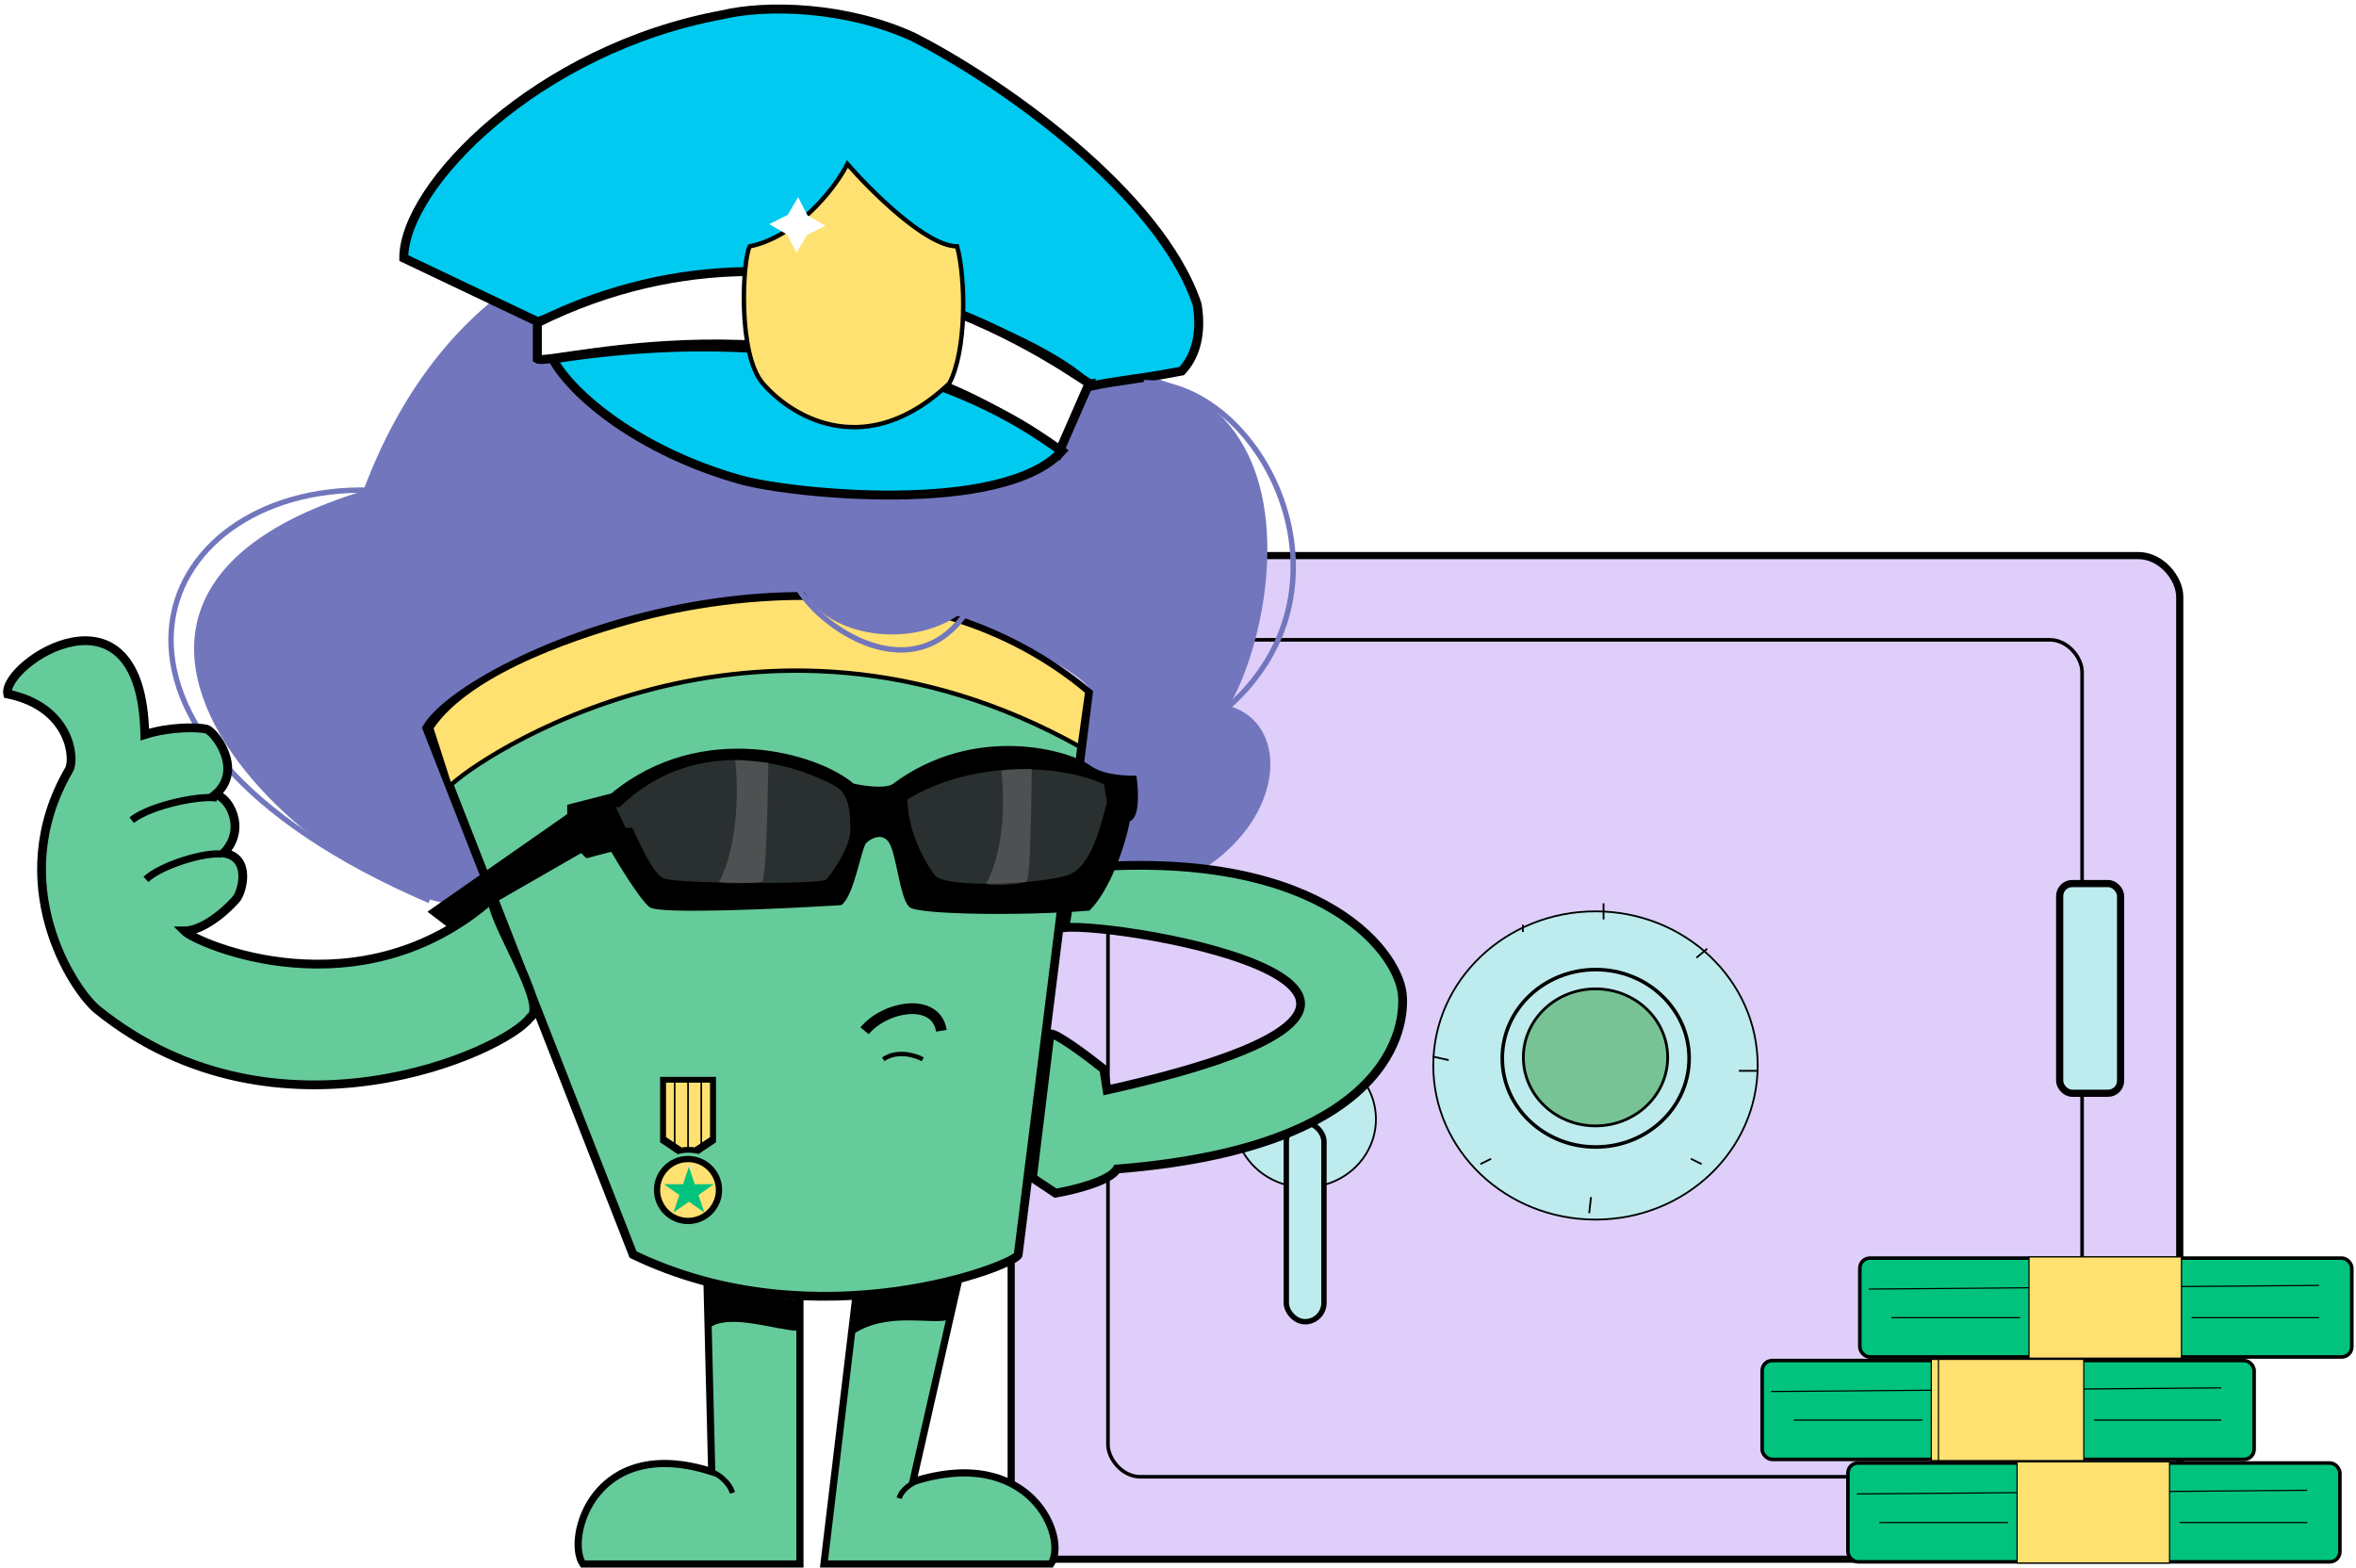
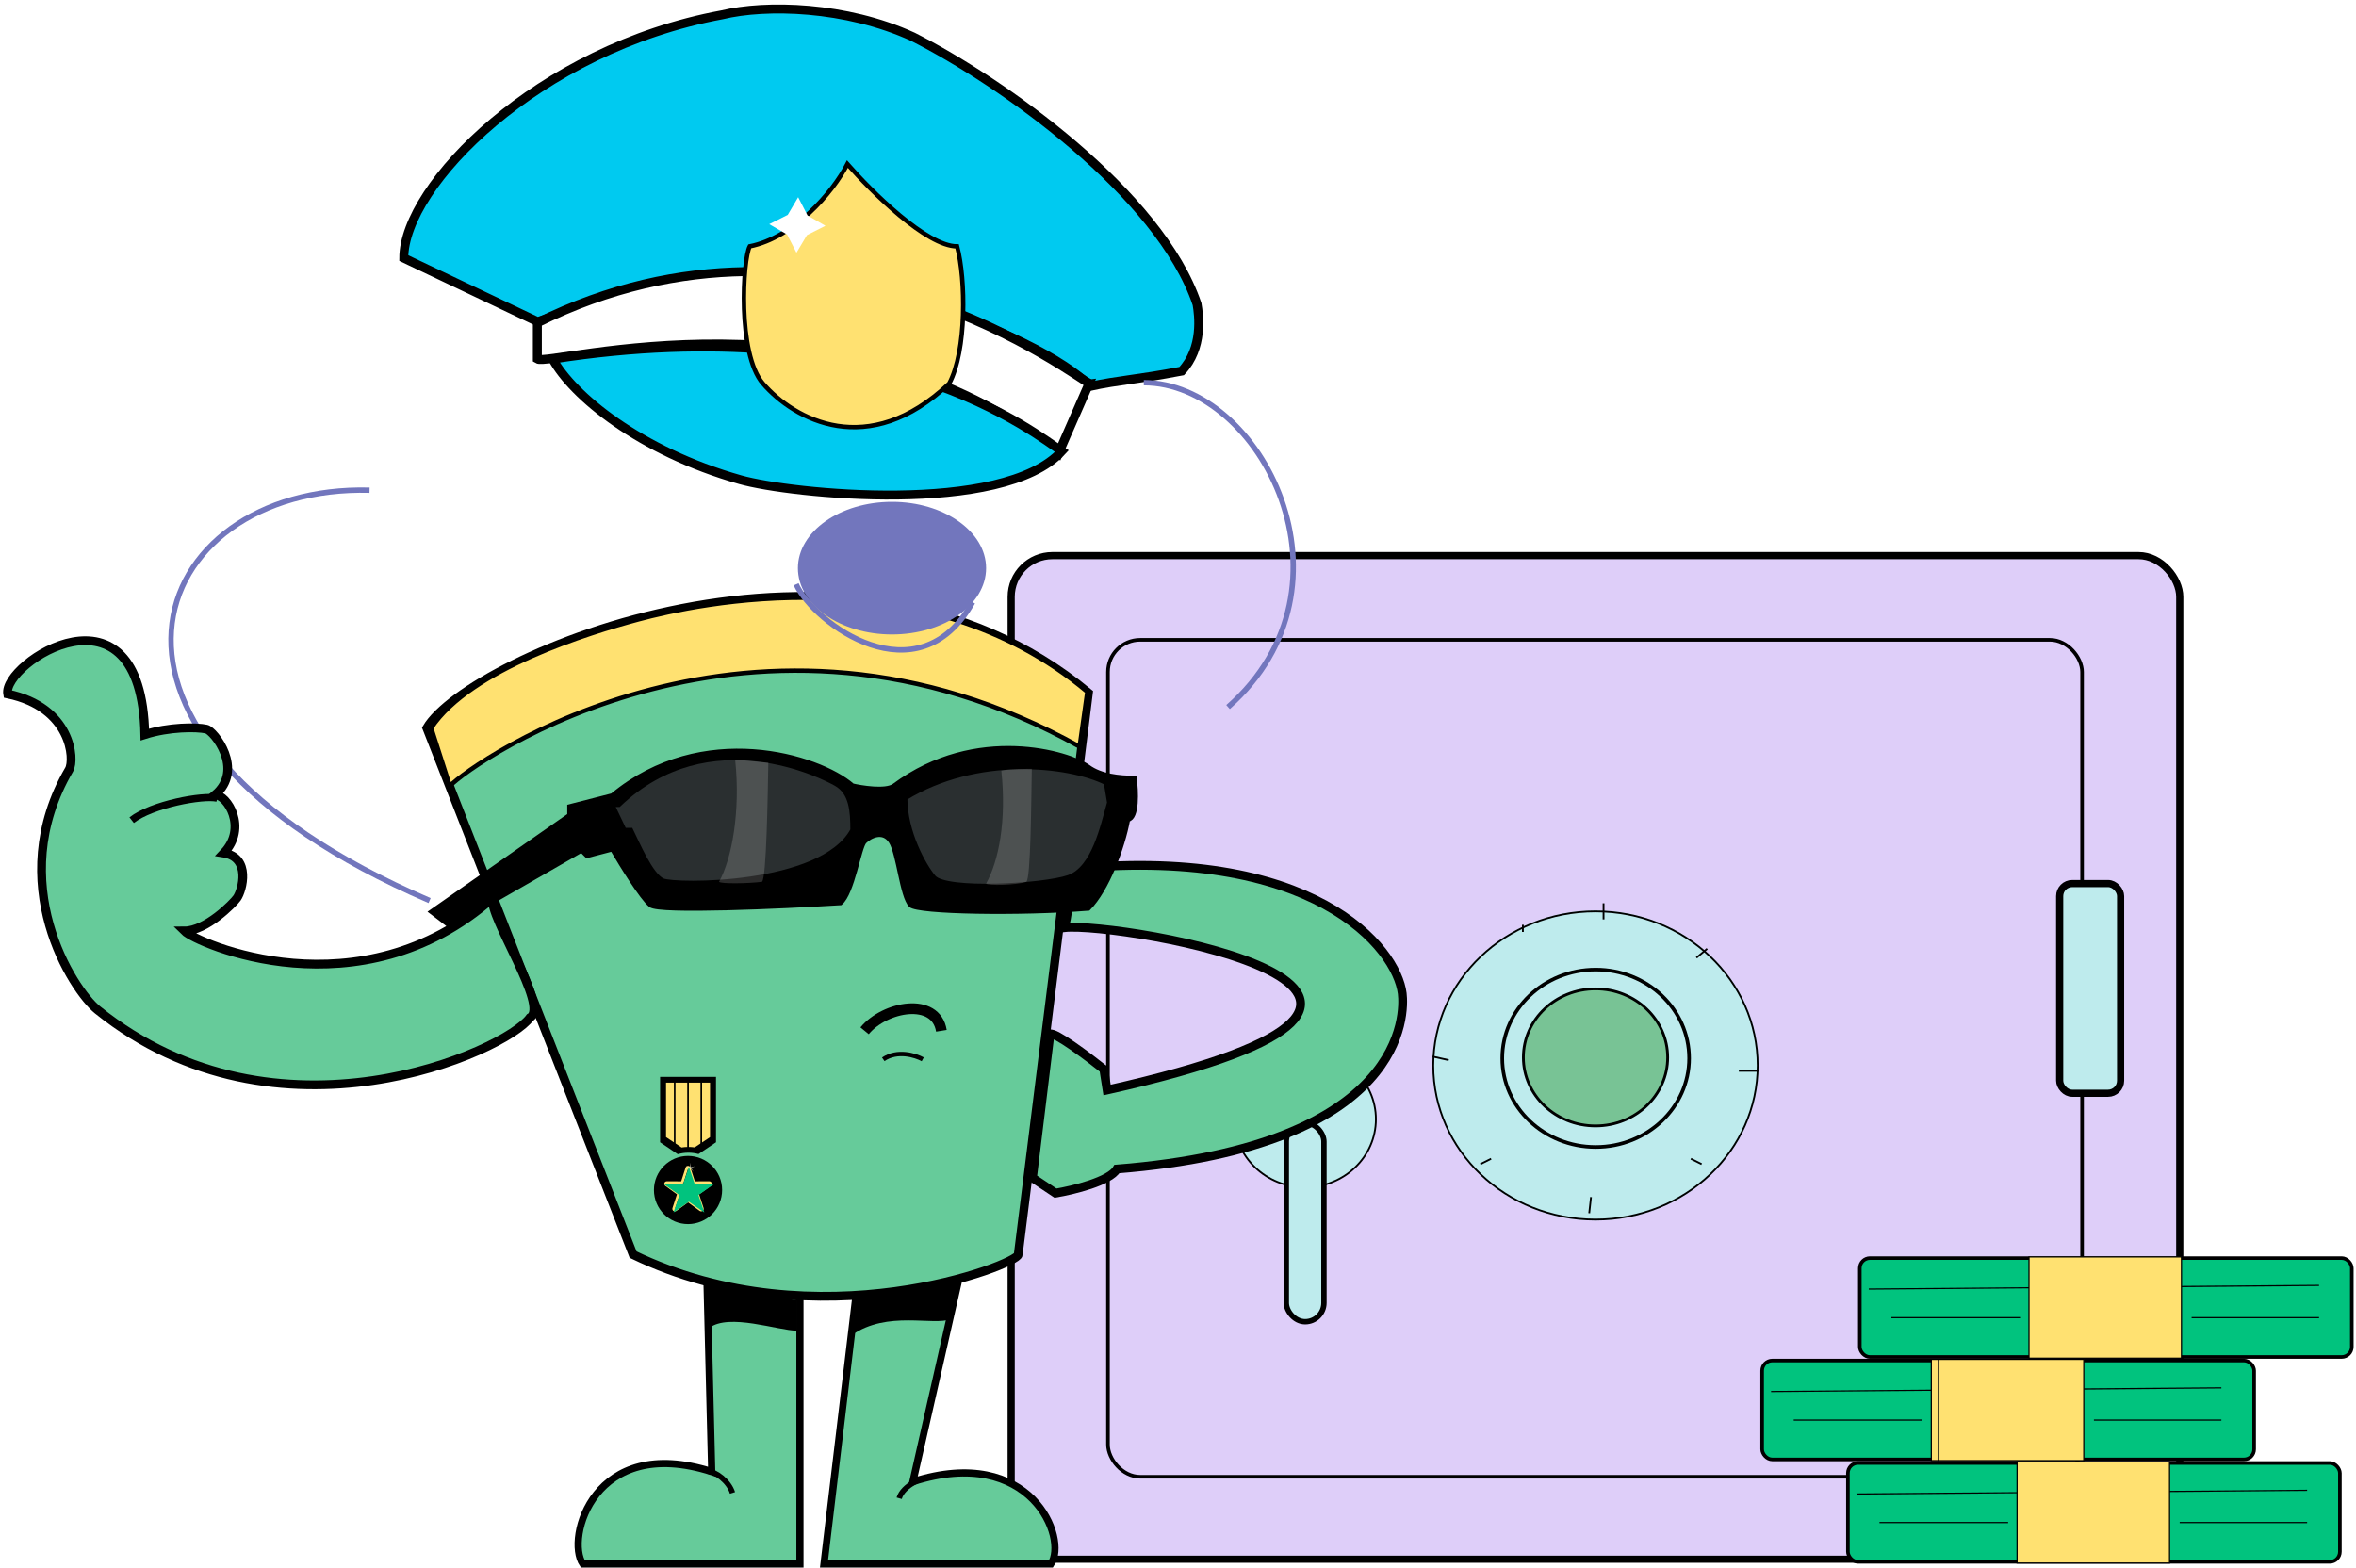
<svg xmlns="http://www.w3.org/2000/svg" width="293" height="195" viewBox="0 0 293 195" fill="none">
  <path d="M45.959 60.967C18.409 60.254 5.281 91.281 53.426 112.01" stroke="#7276BD" stroke-width="0.669" />
  <rect x="125.754" y="69.103" width="145.327" height="124.821" rx="5.127" fill="#DECEF9" stroke="black" stroke-width="0.892" />
  <rect x="137.791" y="79.579" width="121.144" height="104.092" rx="4.001" fill="#DECEF9" stroke="black" stroke-width="0.446" />
  <g filter="url(#filter0_d_12706_20678)">
    <ellipse cx="198.418" cy="131.625" rx="20.283" ry="19.28" fill="#BEEBED" />
    <path d="M218.59 131.625C218.59 142.206 209.564 150.794 198.418 150.794C187.272 150.794 178.246 142.206 178.246 131.625C178.246 121.044 187.272 112.456 198.418 112.456C209.564 112.456 218.59 121.044 218.59 131.625Z" stroke="black" stroke-width="0.223" />
  </g>
  <path d="M210.066 131.625C210.066 137.708 204.875 142.658 198.447 142.658C192.02 142.658 186.828 137.708 186.828 131.625C186.828 125.542 192.02 120.592 198.447 120.592C204.875 120.592 210.066 125.542 210.066 131.625Z" fill="#BEEBED" stroke="black" stroke-width="0.446" />
  <path d="M207.397 131.514C207.397 136.211 203.388 140.034 198.424 140.034C193.46 140.034 189.451 136.211 189.451 131.514C189.451 126.816 193.46 122.993 198.424 122.993C203.388 122.993 207.397 126.816 207.397 131.514Z" fill="#78C395" stroke="black" stroke-width="0.344" />
  <path d="M171.113 139.203C171.113 143.877 167.175 147.673 162.308 147.673C157.442 147.673 153.504 143.877 153.504 139.203C153.504 134.53 157.442 130.733 162.308 130.733C167.175 130.733 171.113 134.53 171.113 139.203Z" fill="#BEEBED" stroke="black" stroke-width="0.223" />
  <rect x="159.969" y="139.649" width="4.681" height="24.741" rx="2.34" fill="#BEEBED" stroke="black" stroke-width="0.669" />
  <rect x="256.147" y="109.893" width="7.578" height="26.079" rx="1.56" fill="#BEEBED" stroke="black" stroke-width="0.892" />
  <path d="M99.482 194.519V161.303C96.256 160.488 89.147 159.412 87.915 159.042L88.511 183.036C73.842 178.343 70.318 191.358 72.487 194.519H99.482Z" fill="#66CB9A" stroke="black" stroke-width="0.892" />
  <path d="M102.474 194.519L106.431 161.361C109.657 160.546 118.026 159.412 119.258 159.042L113.527 184.285C128.196 179.593 132.866 191.358 130.697 194.519H102.474Z" fill="#66CB9A" stroke="black" stroke-width="0.892" />
-   <path d="M45.165 61.069C-4.911 76.352 48.475 118.858 61.561 111.787L52.939 90.543C58.124 83.447 74.568 78.527 76.788 78.007C111.931 69.775 134.573 82.948 135.628 85.903L132.353 113.057C158.844 111.792 163.125 90.6 152.824 87.814C160.108 75.677 167.711 27.92 105.339 53.428C120.431 27.573 64.056 10.413 45.165 61.069Z" fill="#7276BD" />
  <path d="M135.361 86.175C105.205 61.069 58.211 81.809 53.08 90.542L78.733 156.038C101.657 167.092 126.628 157.239 126.628 156.038L135.361 86.175Z" fill="#66CB9A" stroke="black" stroke-width="1.092" />
  <path d="M174.385 123.564C173.702 117.97 163.469 104.87 132.357 108.145C132.721 109.328 133.231 112.43 132.357 115.377C139.344 114.613 191.441 123.564 137.679 135.572L137.27 132.979C135.268 131.387 131.129 128.285 130.584 128.613L128.4 146.488L131.266 148.398C133.449 148.034 138.034 146.925 138.907 145.396C175.067 142.531 174.675 125.948 174.385 123.564Z" fill="#66CB9A" stroke="black" stroke-width="1.092" />
  <path d="M8.594 95.727C0.407 109.782 9.052 123.123 12.142 125.61C34.522 143.623 62.958 130.714 65.904 126.566C68.362 125.202 60.719 113.985 61.265 111.692C44.754 126.293 24.45 117.314 22.922 115.786C25.651 115.786 28.988 112.369 29.472 111.692C30.154 110.737 31.246 106.644 27.834 106.098C30.836 102.959 28.271 98.866 26.743 98.866C30.427 95.727 26.634 90.897 25.651 90.679C24.423 90.406 21.012 90.406 18.01 91.362C17.602 71.167 0.271 82.492 0.953 86.312C8.867 87.95 9.342 94.444 8.594 95.727Z" fill="#66CB9A" stroke="black" stroke-width="1.092" />
-   <path d="M18.148 109.372C20.004 107.626 25.38 105.962 27.564 106.235" stroke="black" stroke-width="0.892" />
  <path d="M16.373 102.007C18.884 100.042 25.242 98.867 27.016 99.276" stroke="black" stroke-width="0.892" />
  <path d="M134.268 92.863C93.878 70.349 58.783 94.719 55.945 97.776L53.625 90.544C58.537 83.174 73.301 78.672 79.414 77.034C86.51 75.133 114.756 68.847 135.223 86.041L134.268 92.863Z" fill="#FFE171" stroke="black" stroke-width="0.546" />
  <g filter="url(#filter1_d_12706_20678)">
    <path d="M55.945 114.285L53.625 112.511L70.818 100.504V99.412L76.14 98.047C87.329 88.769 101.765 93.108 106.023 96.819C106.978 97.047 110.152 97.602 111.208 96.82C121.442 89.234 133.04 92.799 135.36 94.5C136.888 95.621 139.18 95.864 141.091 95.864C141.318 97.502 141.473 100.831 140.272 101.049C139.635 104.506 137.679 109.783 135.36 112.102C126.9 112.785 114.128 112.566 113.255 111.693C112.163 110.601 111.754 105.279 110.798 103.778C109.843 102.277 108.206 103.096 107.524 103.778C106.841 104.461 106.023 110.192 104.522 111.42C97.108 111.875 82.007 112.566 80.915 111.693C79.824 110.819 77.277 106.689 76.14 104.734L73.001 105.552L72.319 104.87L55.945 114.285Z" fill="black" />
    <path d="M55.945 114.285L53.625 112.511L70.818 100.504V99.412L76.14 98.047C87.329 88.769 101.765 93.108 106.023 96.819C106.978 97.047 110.152 97.602 111.208 96.82C121.442 89.234 133.04 92.799 135.36 94.5C136.888 95.621 139.18 95.864 141.091 95.864C141.318 97.502 141.473 100.831 140.272 101.049C139.635 104.506 137.679 109.783 135.36 112.102C126.9 112.785 114.128 112.566 113.255 111.693C112.163 110.601 111.754 105.279 110.798 103.778C109.843 102.277 108.206 103.096 107.524 103.778C106.841 104.461 106.023 110.192 104.522 111.42C97.108 111.875 82.007 112.566 80.915 111.693C79.824 110.819 77.277 106.689 76.14 104.734L73.001 105.552L72.319 104.87L55.945 114.285Z" stroke="black" stroke-width="0.546" />
  </g>
-   <path d="M76.141 100.094H76.959C88.285 89.315 102.449 96.628 103.977 97.502C105.887 98.593 106.024 100.913 106.024 103.233C106.024 105.552 103.567 108.964 102.885 109.646C102.203 110.328 83.918 110.192 82.417 109.509C80.916 108.827 79.279 104.87 78.46 103.233H77.642L76.141 100.094Z" fill="#2A2F30" stroke="black" stroke-width="0.546" />
+   <path d="M76.141 100.094H76.959C88.285 89.315 102.449 96.628 103.977 97.502C105.887 98.593 106.024 100.913 106.024 103.233C102.203 110.328 83.918 110.192 82.417 109.509C80.916 108.827 79.279 104.87 78.46 103.233H77.642L76.141 100.094Z" fill="#2A2F30" stroke="black" stroke-width="0.546" />
  <path d="M137.543 97.365C132.904 95.046 121.442 93.818 112.572 99.276C112.572 103.506 114.919 107.681 116.12 109.1C117.621 110.874 129.765 110.192 132.904 109.1C136.042 108.009 137.134 102.687 137.952 99.822L137.543 97.365Z" fill="#2A2F30" stroke="black" stroke-width="0.546" />
  <path d="M50.215 32.096L66.862 40.01C103.295 26.911 132.55 44.24 135.497 48.061C139.318 47.242 141.228 47.242 146.959 46.151C149.652 43.286 149.106 39.192 148.87 37.827C144.23 24.045 124.581 10.173 113.529 4.578C105.18 0.758 95.244 0.53 89.786 1.849C66.862 6.079 50.215 23.091 50.215 32.096Z" fill="#00CAF0" stroke="black" stroke-width="1.114" />
  <path d="M66.826 44.65V40.148C102.85 22.272 134.697 47.652 135.462 47.652L131.641 56.385C104.896 34.793 68.354 45.633 66.826 44.65Z" fill="white" stroke="black" stroke-width="1.114" />
  <path d="M92.07 59.666C79.516 56.118 71.192 49.159 68.736 44.656C110.081 38.243 129.103 54.262 132.05 56.118C124.682 64.169 98.271 61.418 92.07 59.666Z" fill="#00CAF0" stroke="black" stroke-width="1.114" />
  <path d="M107.523 128.204C110.034 125.147 116.393 123.974 117.075 128.204" stroke="black" stroke-width="1.337" />
  <path d="M109.844 131.751C111.59 130.55 113.846 131.251 114.756 131.751" stroke="black" stroke-width="0.546" />
  <path d="M85.609 143.364C86.046 143.364 86.469 143.423 86.869 143.534L89.045 142.071V133.935H82.09V142.071L84.289 143.552C84.709 143.431 85.152 143.366 85.609 143.364Z" fill="black" />
  <path d="M89.806 148.005C89.805 145.664 87.904 143.767 85.563 143.767C83.222 143.768 81.325 145.669 81.326 148.01C81.326 150.352 83.226 152.249 85.568 152.249C87.909 152.247 89.806 150.347 89.806 148.005Z" fill="black" />
-   <path d="M89.024 148.002C89.022 146.09 87.472 144.542 85.558 144.542C83.647 144.543 82.098 146.094 82.098 148.007C82.099 149.919 83.65 151.468 85.563 151.468C87.475 151.466 89.024 149.915 89.024 148.002Z" fill="#FFE171" />
  <path d="M85.608 142.65C85.872 142.65 86.132 142.668 86.387 142.706L88.302 141.43V134.654H82.83V141.43L84.758 142.717C85.036 142.673 85.319 142.65 85.608 142.65Z" fill="#FFE171" />
  <path d="M84.006 142.332H83.807V134.547H84.006V142.332Z" fill="black" />
  <path d="M85.668 142.979H85.467V134.547H85.668V142.979Z" fill="black" />
  <path d="M87.313 142.979H87.113V134.547H87.313V142.979Z" fill="black" />
  <path fill-rule="evenodd" clip-rule="evenodd" d="M87.197 150.664C87.13 150.664 87.066 150.643 87.011 150.602L85.566 149.546L84.12 150.602C84.066 150.643 84.001 150.664 83.934 150.664C83.833 150.664 83.735 150.613 83.674 150.53C83.615 150.448 83.599 150.344 83.632 150.246L84.189 148.545L82.738 147.497C82.624 147.416 82.578 147.275 82.622 147.141C82.665 147.009 82.784 146.922 82.924 146.922L84.715 146.927L85.262 145.223C85.305 145.092 85.427 145.002 85.566 145.002C85.704 145.002 85.826 145.092 85.869 145.223L86.416 146.927L88.205 146.922C88.347 146.922 88.467 147.009 88.509 147.141C88.553 147.275 88.507 147.416 88.393 147.497L86.942 148.545L87.501 150.246C87.532 150.344 87.517 150.447 87.457 150.53C87.396 150.613 87.3 150.664 87.197 150.664ZM82.973 147.256L84.393 148.282C84.506 148.363 84.553 148.507 84.509 148.638L83.963 150.303L85.379 149.27C85.432 149.229 85.498 149.208 85.566 149.208C85.633 149.208 85.699 149.229 85.753 149.27L87.168 150.303L86.622 148.638C86.578 148.507 86.625 148.363 86.738 148.282L88.158 147.256L86.406 147.261C86.267 147.261 86.145 147.172 86.102 147.04L85.566 145.372L85.029 147.04C84.986 147.172 84.865 147.261 84.727 147.261L82.973 147.256Z" fill="#FFE171" />
  <path d="M85.88 144.609L85.919 145.18L86.475 145.042L85.944 145.256L86.248 145.742L85.88 145.304L85.512 145.742L85.814 145.256L85.285 145.042L85.839 145.18L85.88 144.609Z" fill="#E7E5D3" />
  <path d="M94.877 47.697C91.688 44.013 92.367 32.278 93.241 30.64C98.698 29.549 103.529 24.009 105.385 20.407C108.341 23.772 115.209 30.64 119.03 30.64C120.121 34.734 120.233 43.603 118.05 47.697C107.978 57.248 98.775 52.2 94.877 47.697Z" fill="#FFE171" stroke="black" stroke-width="0.546" />
  <path d="M85.675 145.124L86.407 147.292H88.775L86.859 148.632L87.591 150.801L85.675 149.461L83.76 150.801L84.491 148.632L82.576 147.292H84.943L85.675 145.124Z" fill="#01C37E" />
  <path d="M97.882 29.163L99.049 31.434L100.357 29.241L102.655 28.079L100.428 26.795L99.261 24.524L97.962 26.725L95.664 27.878L97.882 29.163Z" fill="white" />
  <rect x="231.294" y="156.477" width="61.185" height="12.296" rx="1.259" fill="#01C37E" stroke="black" stroke-width="0.444" />
  <line x1="232.406" y1="160.329" x2="288.406" y2="159.872" stroke="black" stroke-width="0.148" />
  <line x1="235.221" y1="163.884" x2="251.221" y2="163.884" stroke="black" stroke-width="0.148" />
  <line x1="272.555" y1="163.884" x2="288.407" y2="163.884" stroke="black" stroke-width="0.148" />
  <rect x="252.332" y="156.329" width="18.963" height="12.593" fill="#FFE171" stroke="black" stroke-width="0.148" />
  <rect x="219.146" y="169.218" width="61.185" height="12.296" rx="1.259" fill="#01C37E" stroke="black" stroke-width="0.444" />
  <line x1="220.257" y1="173.07" x2="276.257" y2="172.613" stroke="black" stroke-width="0.148" />
  <line x1="223.072" y1="176.625" x2="239.072" y2="176.625" stroke="black" stroke-width="0.148" />
  <line x1="260.406" y1="176.625" x2="276.258" y2="176.625" stroke="black" stroke-width="0.148" />
  <rect x="240.183" y="169.07" width="18.963" height="12.593" fill="#FFE171" stroke="black" stroke-width="0.148" />
  <rect x="229.812" y="181.959" width="61.185" height="12.296" rx="1.259" fill="#01C37E" stroke="black" stroke-width="0.444" />
  <line x1="230.923" y1="185.811" x2="286.923" y2="185.354" stroke="black" stroke-width="0.148" />
  <line x1="233.738" y1="189.366" x2="249.738" y2="189.366" stroke="black" stroke-width="0.148" />
  <line x1="271.072" y1="189.366" x2="286.924" y2="189.366" stroke="black" stroke-width="0.148" />
  <rect x="250.849" y="181.811" width="18.963" height="12.593" fill="#FFE171" stroke="black" stroke-width="0.148" />
  <line x1="241.072" y1="168.996" x2="241.072" y2="181.736" stroke="black" stroke-width="0.148" />
  <line x1="189.391" y1="115.019" x2="189.391" y2="115.911" stroke="black" stroke-width="0.223" />
  <line x1="178.159" y1="131.405" x2="180.165" y2="131.851" stroke="black" stroke-width="0.223" />
  <line x1="184.103" y1="144.788" x2="185.44" y2="144.119" stroke="black" stroke-width="0.223" />
  <line x1="197.639" y1="150.893" x2="197.862" y2="148.887" stroke="black" stroke-width="0.223" />
  <line x1="218.701" y1="133.185" x2="216.249" y2="133.185" stroke="black" stroke-width="0.223" />
  <line x1="212.31" y1="118.003" x2="210.972" y2="119.117" stroke="black" stroke-width="0.223" />
  <line x1="199.422" y1="112.345" x2="199.422" y2="114.351" stroke="black" stroke-width="0.223" />
  <line x1="210.282" y1="144.119" x2="211.62" y2="144.788" stroke="black" stroke-width="0.223" />
  <path d="M122.635 109.893C124.195 107.107 125.198 102.091 124.529 95.85C125.532 95.627 127.761 95.627 128.319 95.627C128.244 99.937 128.185 109.135 127.65 109.67C126.313 110.116 122.813 110.16 122.635 109.893Z" fill="#D9D9D9" fill-opacity="0.2" />
  <path d="M89.422 109.67C91.013 106.83 92.11 100.875 91.428 94.513C92.431 94.513 94.983 94.847 95.552 94.847C95.476 99.24 95.317 109.125 94.771 109.67C93.1 109.893 89.604 109.943 89.422 109.67Z" fill="#D9D9D9" fill-opacity="0.2" />
  <ellipse cx="110.932" cy="70.663" rx="11.702" ry="8.247" fill="#7276BD" />
  <path d="M99.008 72.669C101.237 77.573 114.165 87.046 120.963 74.898" stroke="#7276BD" stroke-width="0.669" />
  <path d="M142.248 47.594C156.848 47.594 169.776 72.892 152.724 87.938" stroke="#7276BD" stroke-width="0.669" />
  <path d="M88.086 183.002C88.978 183.002 90.649 184.228 91.095 185.677" stroke="black" stroke-width="0.669" />
  <path d="M116.282 183.671C114.766 183.582 112.27 184.785 111.824 186.346" stroke="black" stroke-width="0.669" />
  <path d="M88.197 165.171V159.821C91.578 160.527 98.495 161.872 99.119 161.604V165.505C96.779 165.505 90.649 163.276 88.197 165.171Z" fill="black" />
  <path d="M105.916 166.062L106.808 161.159C111.934 160.713 117.395 159.375 118.955 159.375L118.287 164.056C116.058 164.948 110.374 162.942 105.916 166.062Z" fill="black" />
  <defs>
    <filter id="filter0_d_12706_20678" x="177.243" y="112.345" width="42.35" height="40.344" filterUnits="userSpaceOnUse" color-interpolation-filters="sRGB">
      <feFlood flood-opacity="0" result="BackgroundImageFix" />
      <feColorMatrix in="SourceAlpha" type="matrix" values="0 0 0 0 0 0 0 0 0 0 0 0 0 0 0 0 0 0 127 0" result="hardAlpha" />
      <feOffset dy="0.892" />
      <feGaussianBlur stdDeviation="0.446" />
      <feComposite in2="hardAlpha" operator="out" />
      <feColorMatrix type="matrix" values="0 0 0 0 0 0 0 0 0 0 0 0 0 0 0 0 0 0 0.25 0" />
      <feBlend mode="normal" in2="BackgroundImageFix" result="effect1_dropShadow_12706_20678" />
      <feBlend mode="normal" in="SourceGraphic" in2="effect1_dropShadow_12706_20678" result="shape" />
    </filter>
    <filter id="filter1_d_12706_20678" x="52.27" y="91.889" width="90.142" height="24.506" filterUnits="userSpaceOnUse" color-interpolation-filters="sRGB">
      <feFlood flood-opacity="0" result="BackgroundImageFix" />
      <feColorMatrix in="SourceAlpha" type="matrix" values="0 0 0 0 0 0 0 0 0 0 0 0 0 0 0 0 0 0 127 0" result="hardAlpha" />
      <feOffset dy="0.892" />
      <feGaussianBlur stdDeviation="0.446" />
      <feComposite in2="hardAlpha" operator="out" />
      <feColorMatrix type="matrix" values="0 0 0 0 0 0 0 0 0 0 0 0 0 0 0 0 0 0 0.25 0" />
      <feBlend mode="normal" in2="BackgroundImageFix" result="effect1_dropShadow_12706_20678" />
      <feBlend mode="normal" in="SourceGraphic" in2="effect1_dropShadow_12706_20678" result="shape" />
    </filter>
  </defs>
</svg>